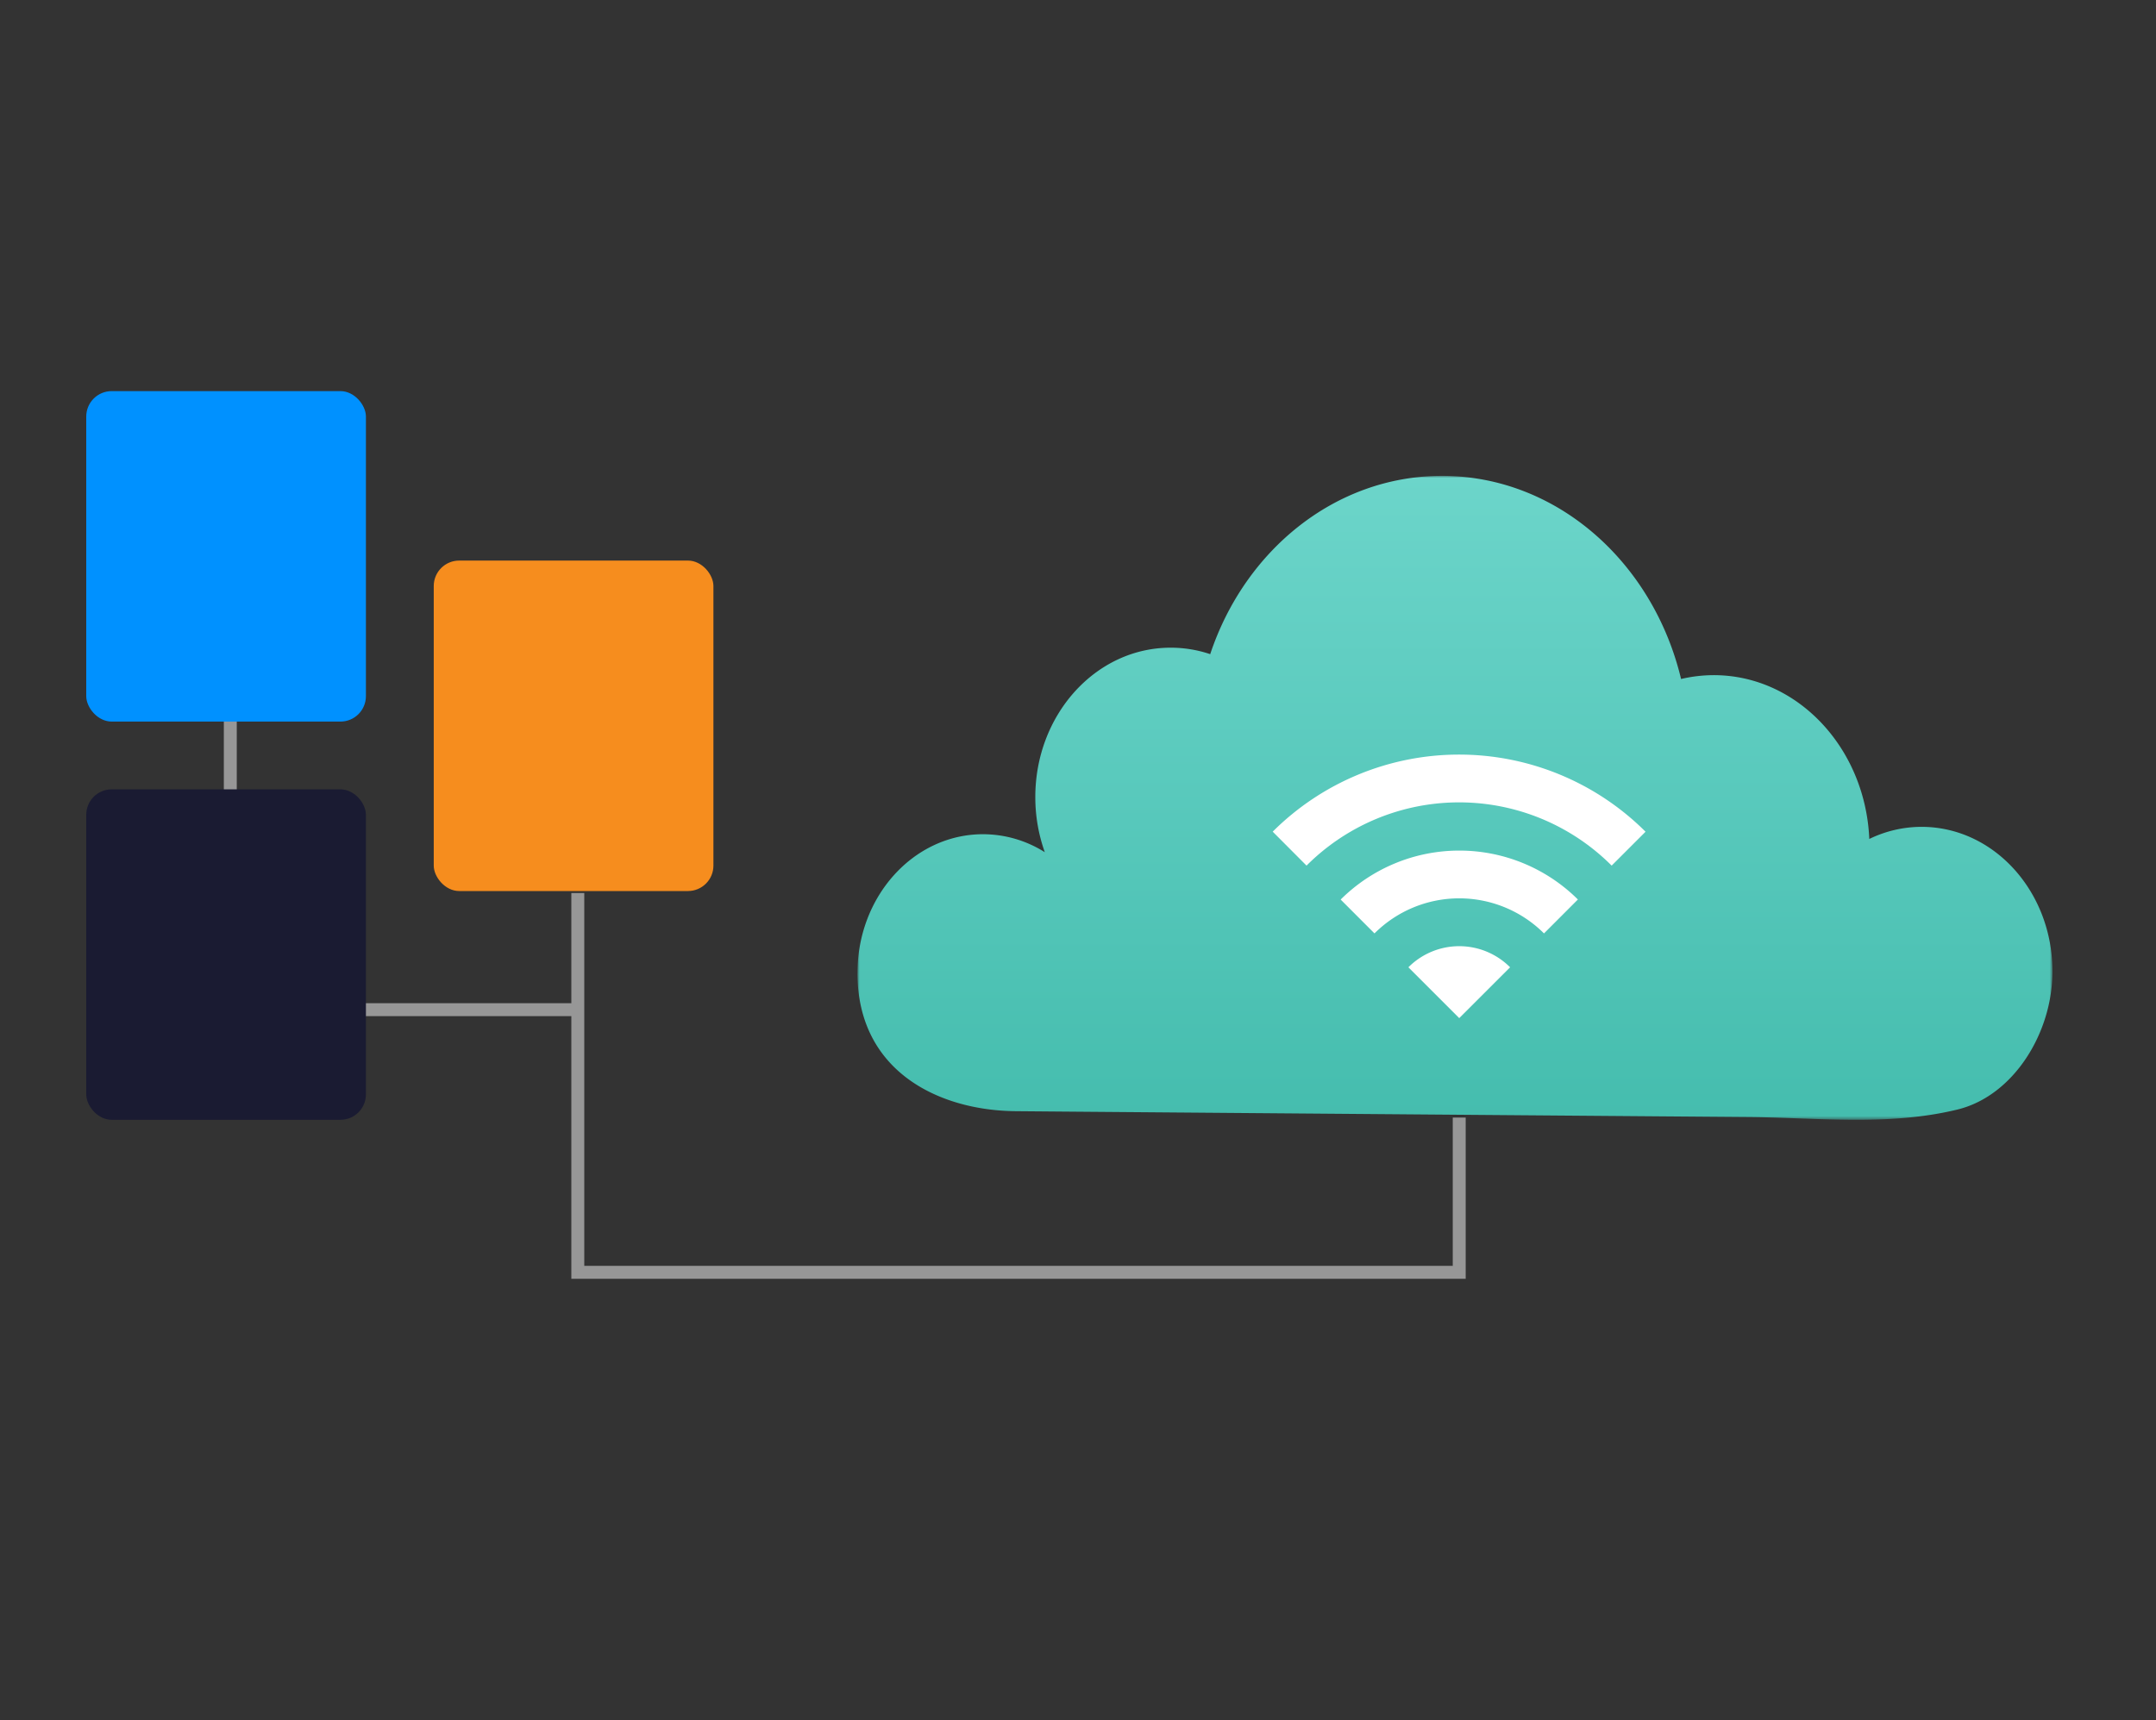
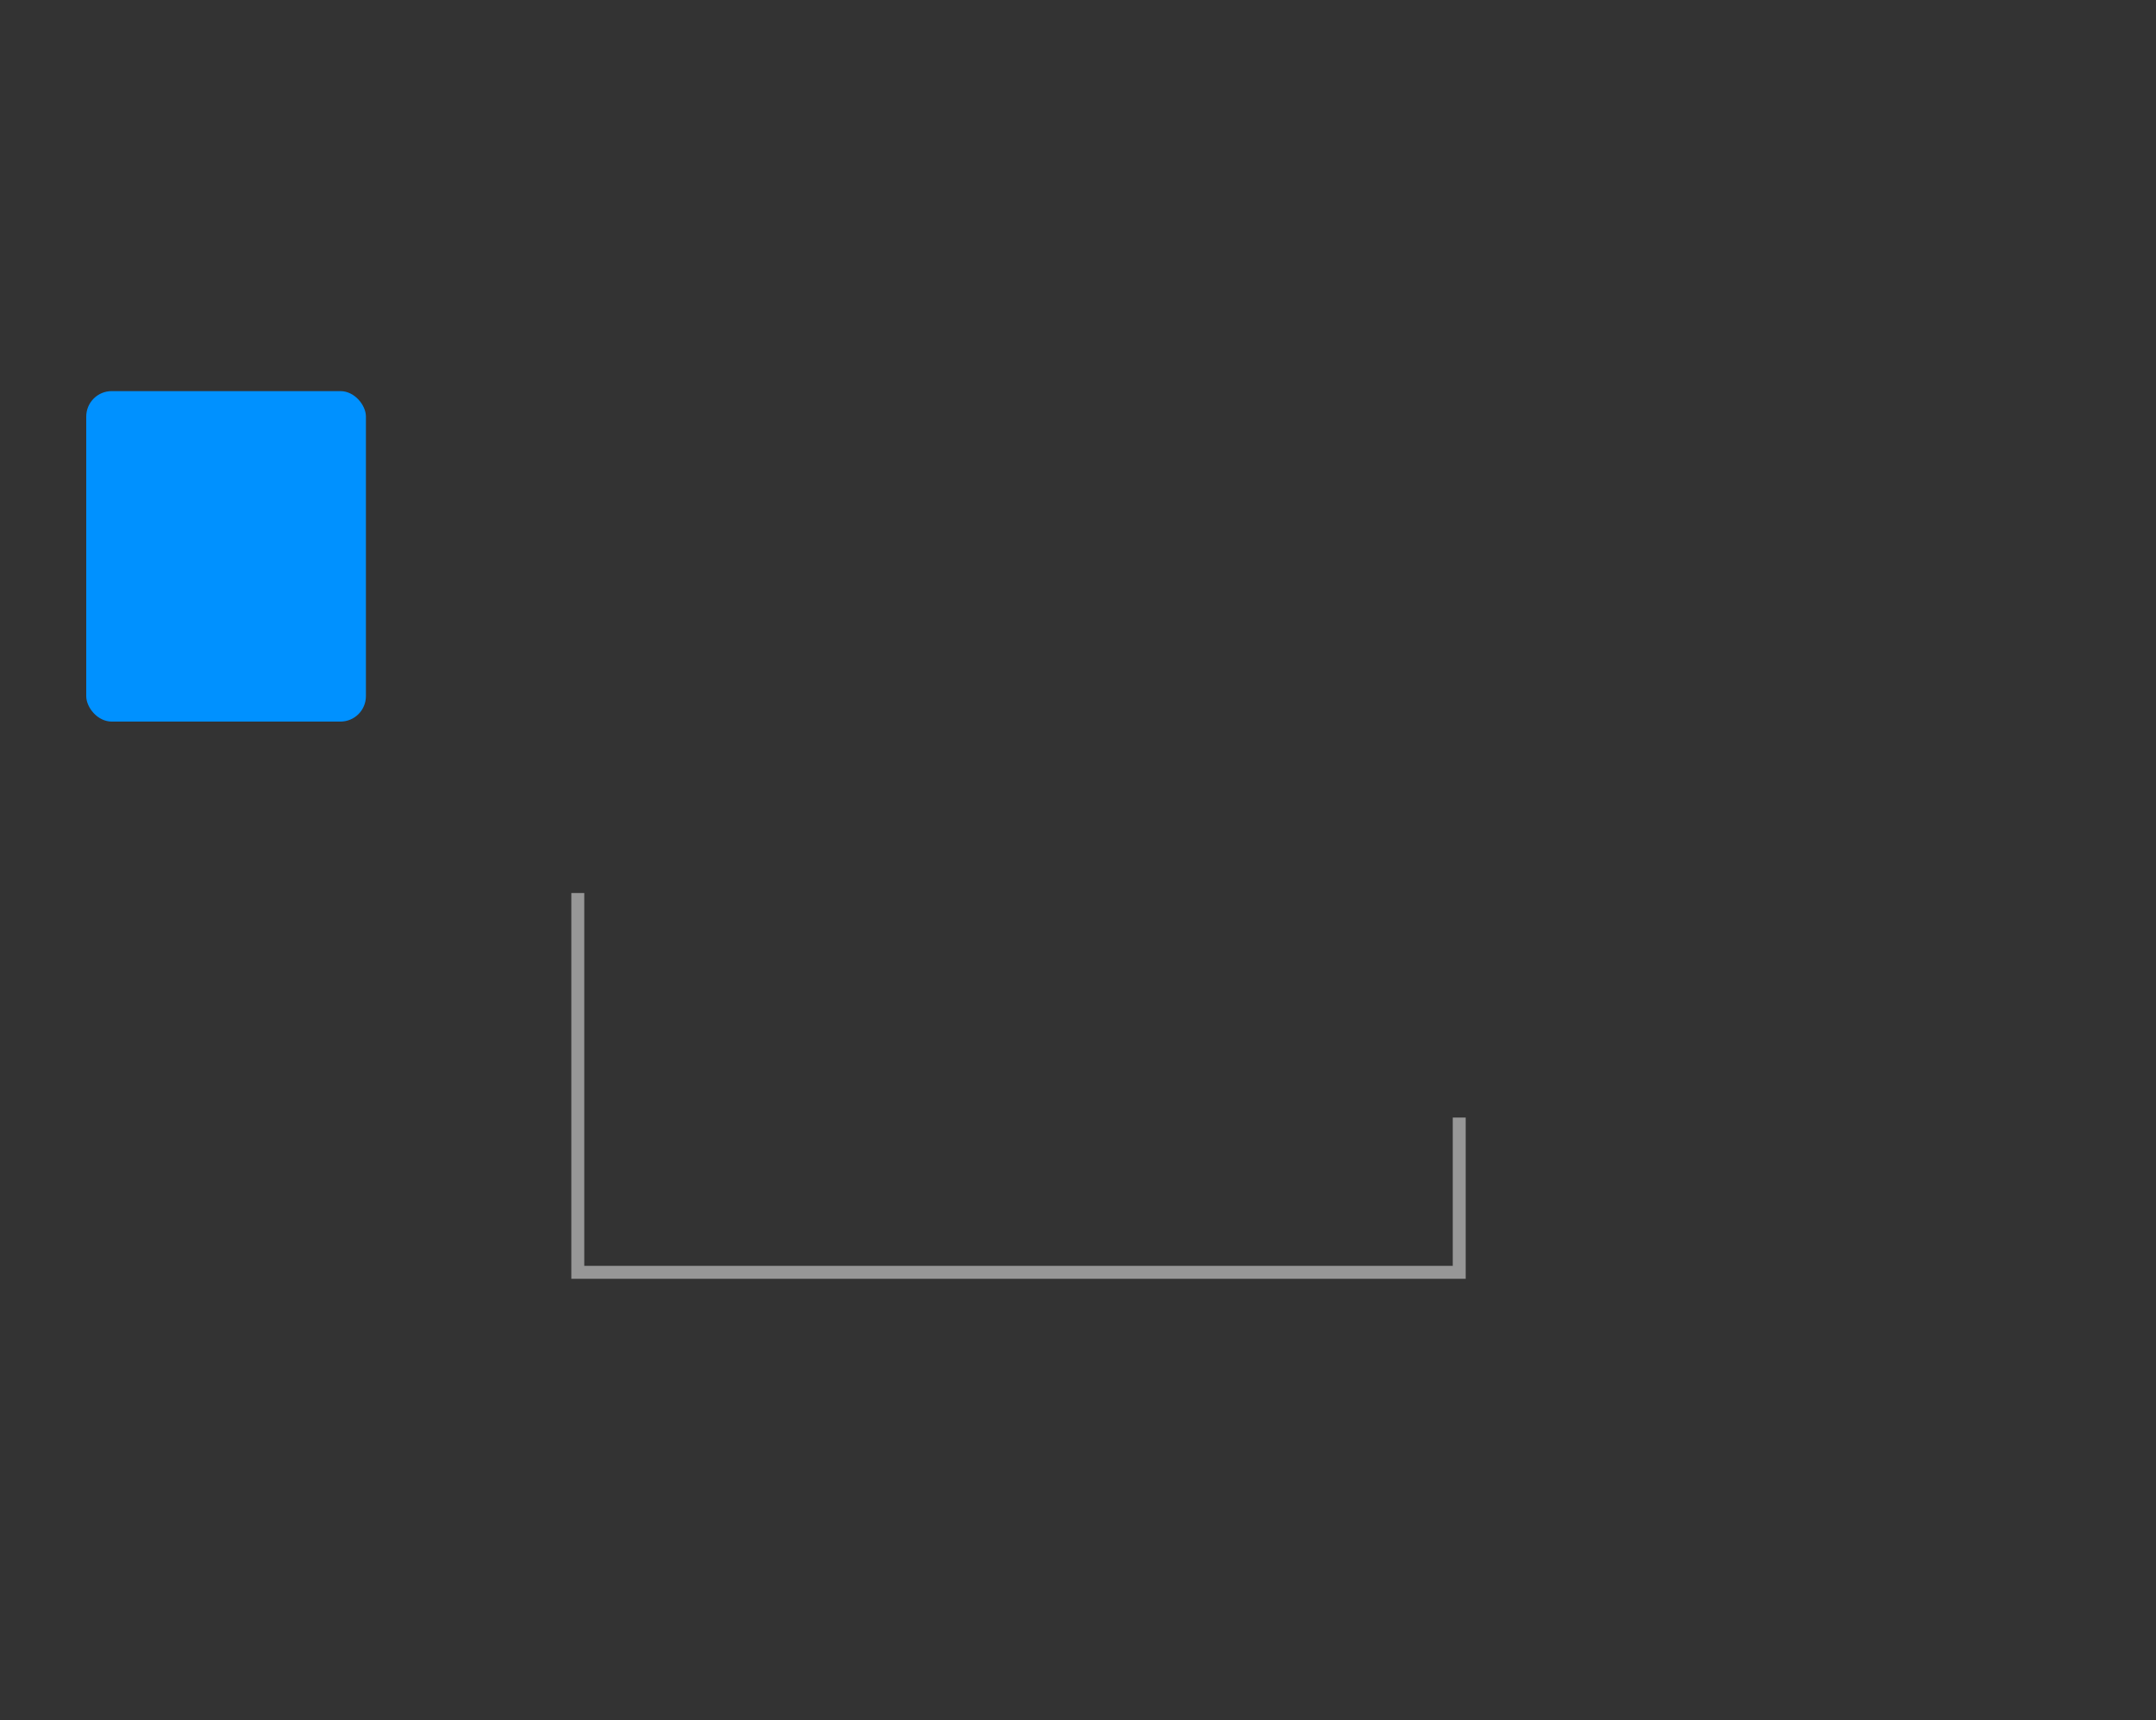
<svg xmlns="http://www.w3.org/2000/svg" id="Layer_1" data-name="Layer 1" viewBox="0 0 500 399">
  <rect x="0" y="0" width="500" height="399" fill="#333333" stroke="none" />
  <defs>
    <mask id="mask" x="198.86" y="110.39" width="277.14" height="149.38" maskUnits="userSpaceOnUse">
      <g id="mask-2">
-         <polygon id="path-1" points="198.86 110.39 476 110.39 476 259.77 198.86 259.77 198.86 110.39" style="fill:#fff;fill-rule:evenodd" />
-       </g>
+         </g>
    </mask>
    <linearGradient id="linear-gradient" x1="-1957.26" y1="885.22" x2="-1957.26" y2="883.26" gradientTransform="matrix(141, 0, 0, -76, 276311.63, 67387.49)" gradientUnits="userSpaceOnUse">
      <stop offset="0" stop-color="#6cd5ca" />
      <stop offset="1" stop-color="#45bdae" />
    </linearGradient>
  </defs>
  <title>sky</title>
  <g id="Senti.webdesign-">
    <g id="Funktioner-">
      <g id="Group-19">
        <g id="Group-18">
-           <polyline id="Line-4" points="88.79 234.22 134 234.22 53.41 234.22 53.41 145.77" style="fill:none;stroke:#979797;stroke-linecap:square;stroke-width:3px" />
          <polyline id="Line-3" points="134 208.66 134 295.15 338.41 295.15 338.41 260.75" style="fill:none;stroke:#979797;stroke-linecap:square;stroke-width:3px" />
          <g id="Group-3-Copy">
            <g style="mask:url(#mask)">
-               <path id="Fill-1" d="M198.86,225.83c-.07-17.77,12.9-32.24,29-32.31a26.87,26.87,0,0,1,14.44,4.17,37.87,37.87,0,0,1-2.2-12.61c-.09-19.16,13.91-34.76,31.26-34.83a28.55,28.55,0,0,1,9.3,1.5c8-24.06,28.93-41.26,53.52-41.36,26.66-.12,49.16,19.9,55.68,47.12a33.29,33.29,0,0,1,7.44-.89c19.4-.08,35.3,16.78,36.21,38a27.68,27.68,0,0,1,12-2.81c16.76-.07,30.4,14.87,30.48,33.38.06,14.43-9.07,29.05-22.05,32.2-15.95,3.88-32.4,1.87-48.56,1.74l-53.06-.42-106.11-.85-10.61-.09c-17.81-.14-36.65-9.18-36.75-31.94" style="fill-rule:evenodd;fill:url(#linear-gradient)" />
+               <path id="Fill-1" d="M198.86,225.83c-.07-17.77,12.9-32.24,29-32.31a26.87,26.87,0,0,1,14.44,4.17,37.87,37.87,0,0,1-2.2-12.61a28.55,28.55,0,0,1,9.3,1.5c8-24.06,28.93-41.26,53.52-41.36,26.66-.12,49.16,19.9,55.68,47.12a33.29,33.29,0,0,1,7.44-.89c19.4-.08,35.3,16.78,36.21,38a27.68,27.68,0,0,1,12-2.81c16.76-.07,30.4,14.87,30.48,33.38.06,14.43-9.07,29.05-22.05,32.2-15.95,3.88-32.4,1.87-48.56,1.74l-53.06-.42-106.11-.85-10.61-.09c-17.81-.14-36.65-9.18-36.75-31.94" style="fill-rule:evenodd;fill:url(#linear-gradient)" />
            </g>
          </g>
          <g id="ic_wifi-copy-2" data-name="ic wifi-copy-2">
            <g id="Icon-24px">
              <polygon id="Shape" points="291.24 157.56 385.59 157.56 385.59 251.91 291.24 251.91 291.24 157.56" style="fill:none" />
-               <path d="M295.17,192.94,303,200.8a50,50,0,0,1,70.76,0l7.86-7.86a61.19,61.19,0,0,0-86.48,0Zm31.45,31.45,11.79,11.79,11.8-11.79a16.65,16.65,0,0,0-23.59,0ZM310.9,208.66l7.86,7.87a27.81,27.81,0,0,1,39.31,0l7.86-7.87a39,39,0,0,0-55,0Z" style="fill:#fff;fill-rule:evenodd" />
            </g>
          </g>
          <rect id="Rectangle" x="20" y="90.73" width="64.86" height="76.66" rx="5.9" style="fill:#0091ff" />
-           <rect id="Rectangle-Copy-3" x="20" y="183.11" width="64.86" height="76.66" rx="5.9" style="fill:#1a1b32" />
        </g>
-         <rect id="Rectangle-Copy" x="100.59" y="130.04" width="64.86" height="76.66" rx="5.9" style="fill:#f68d1e" />
      </g>
    </g>
  </g>
</svg>